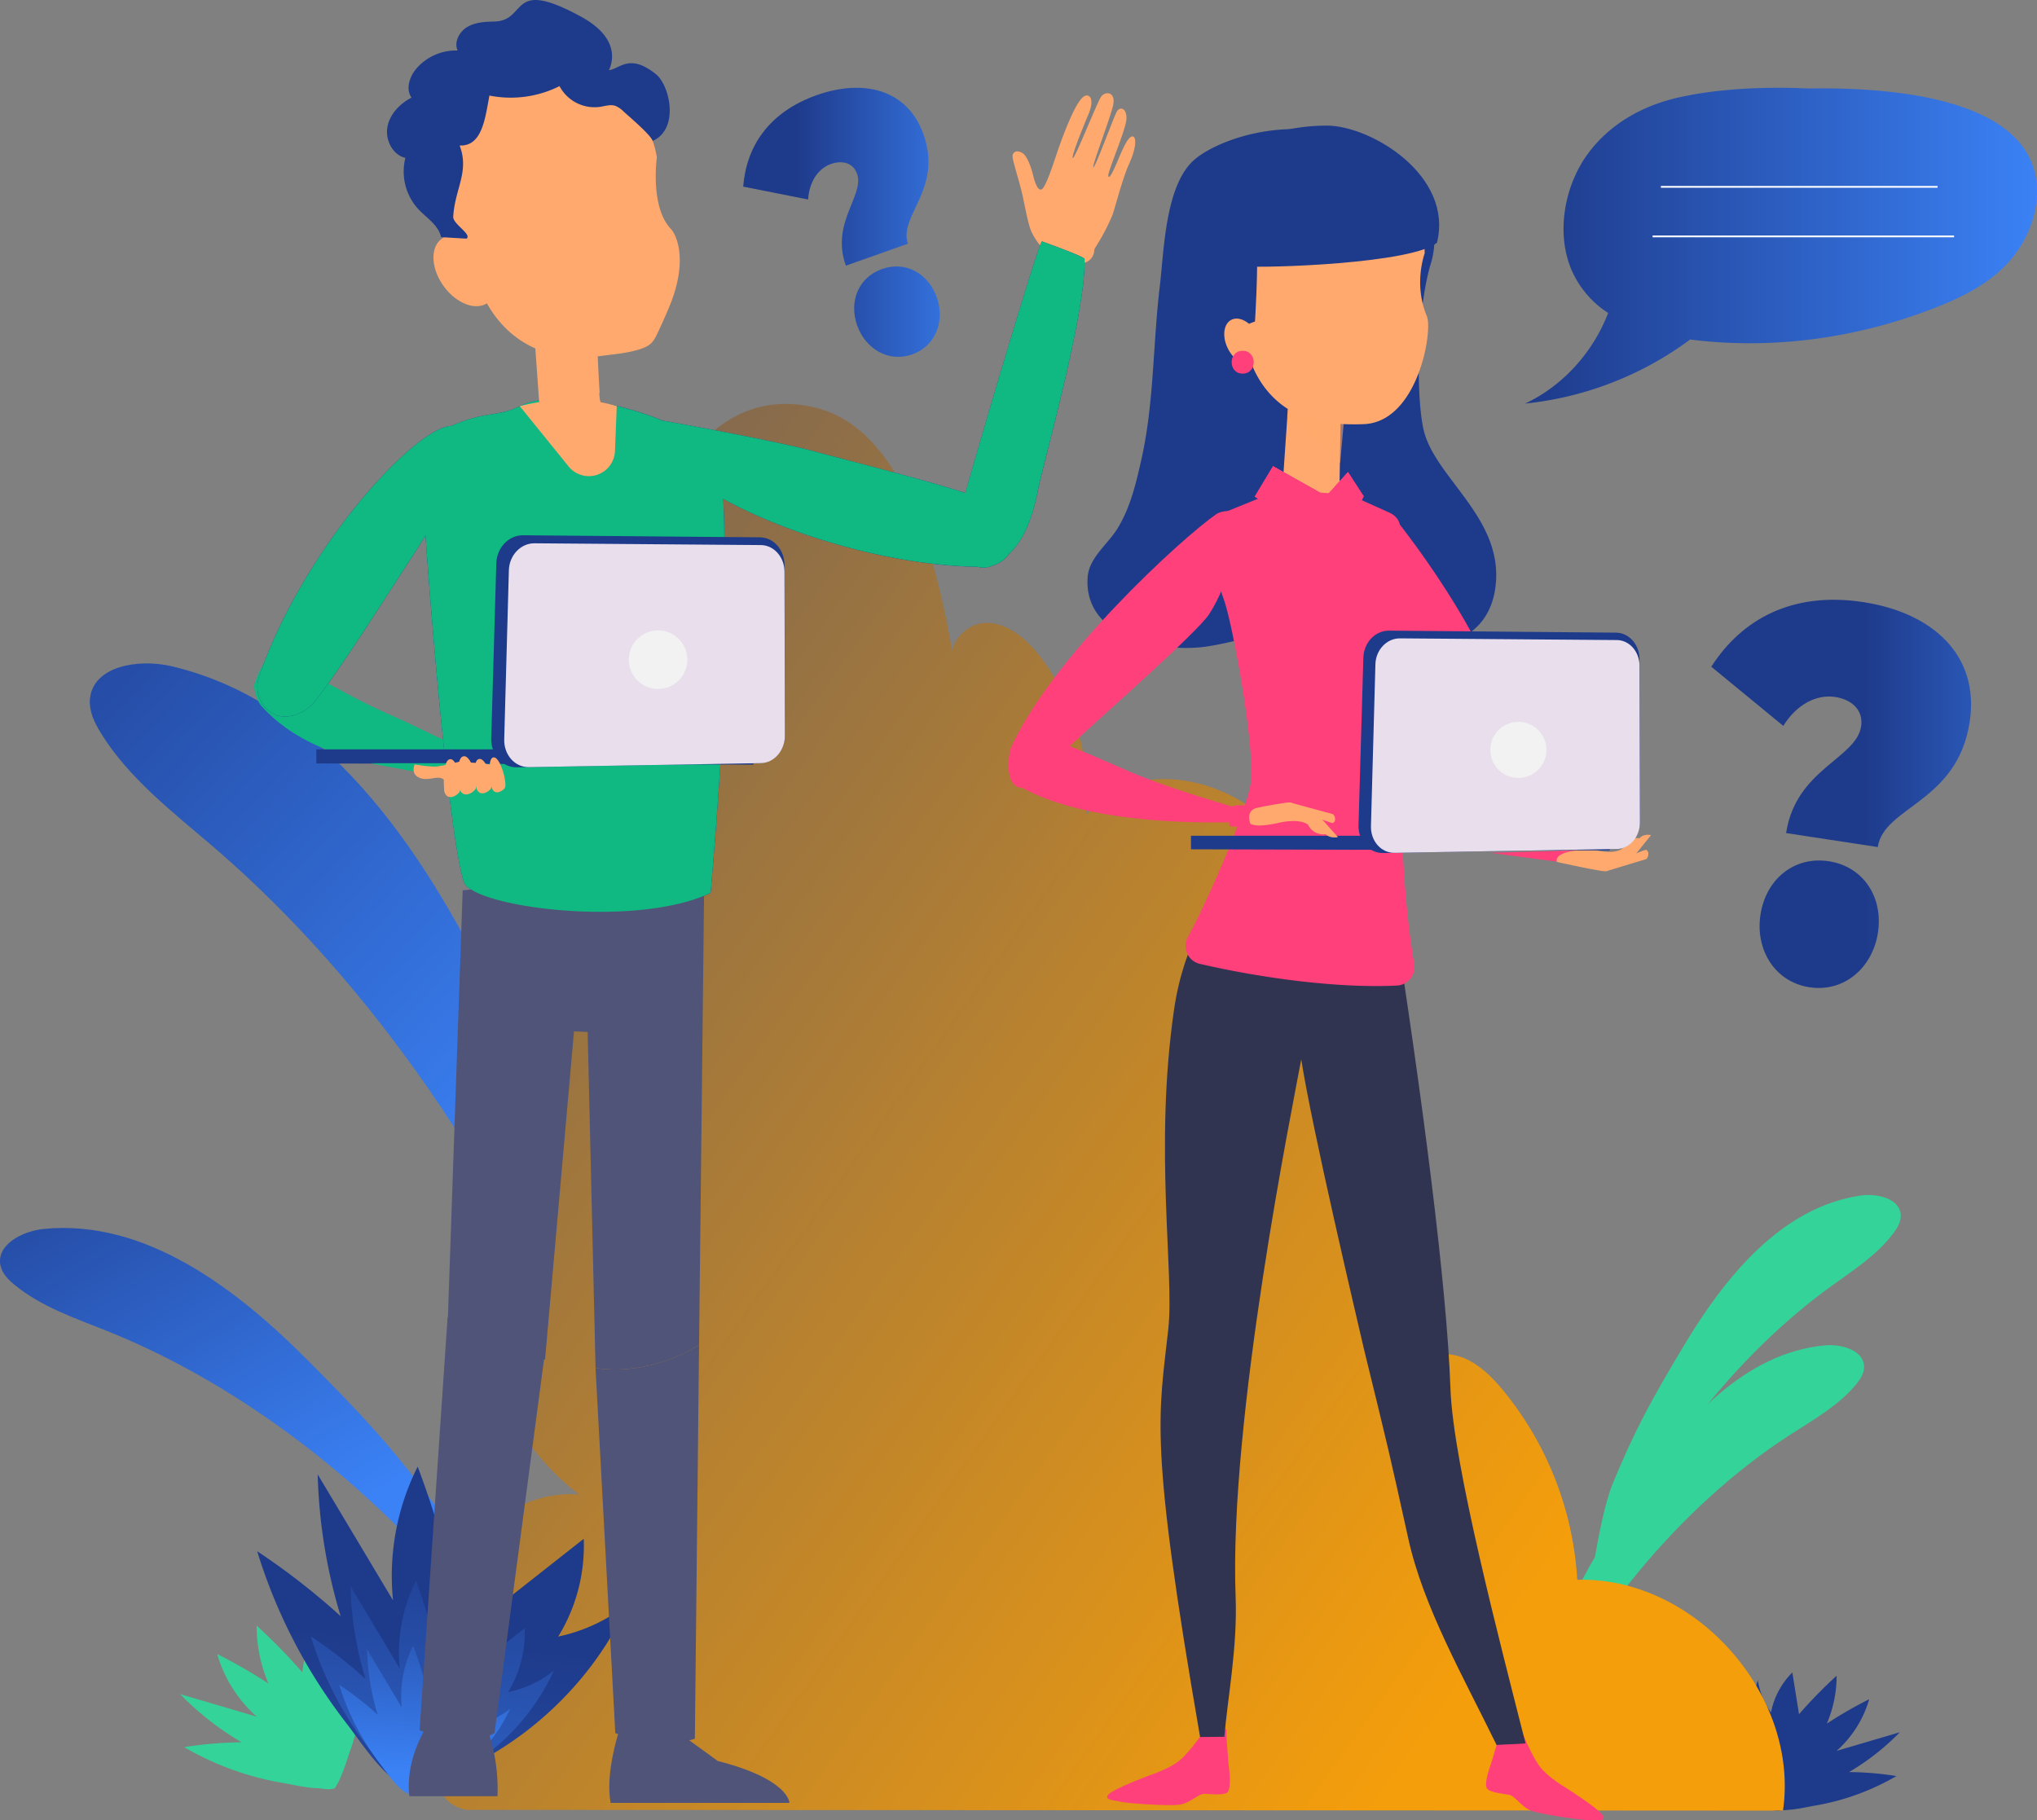
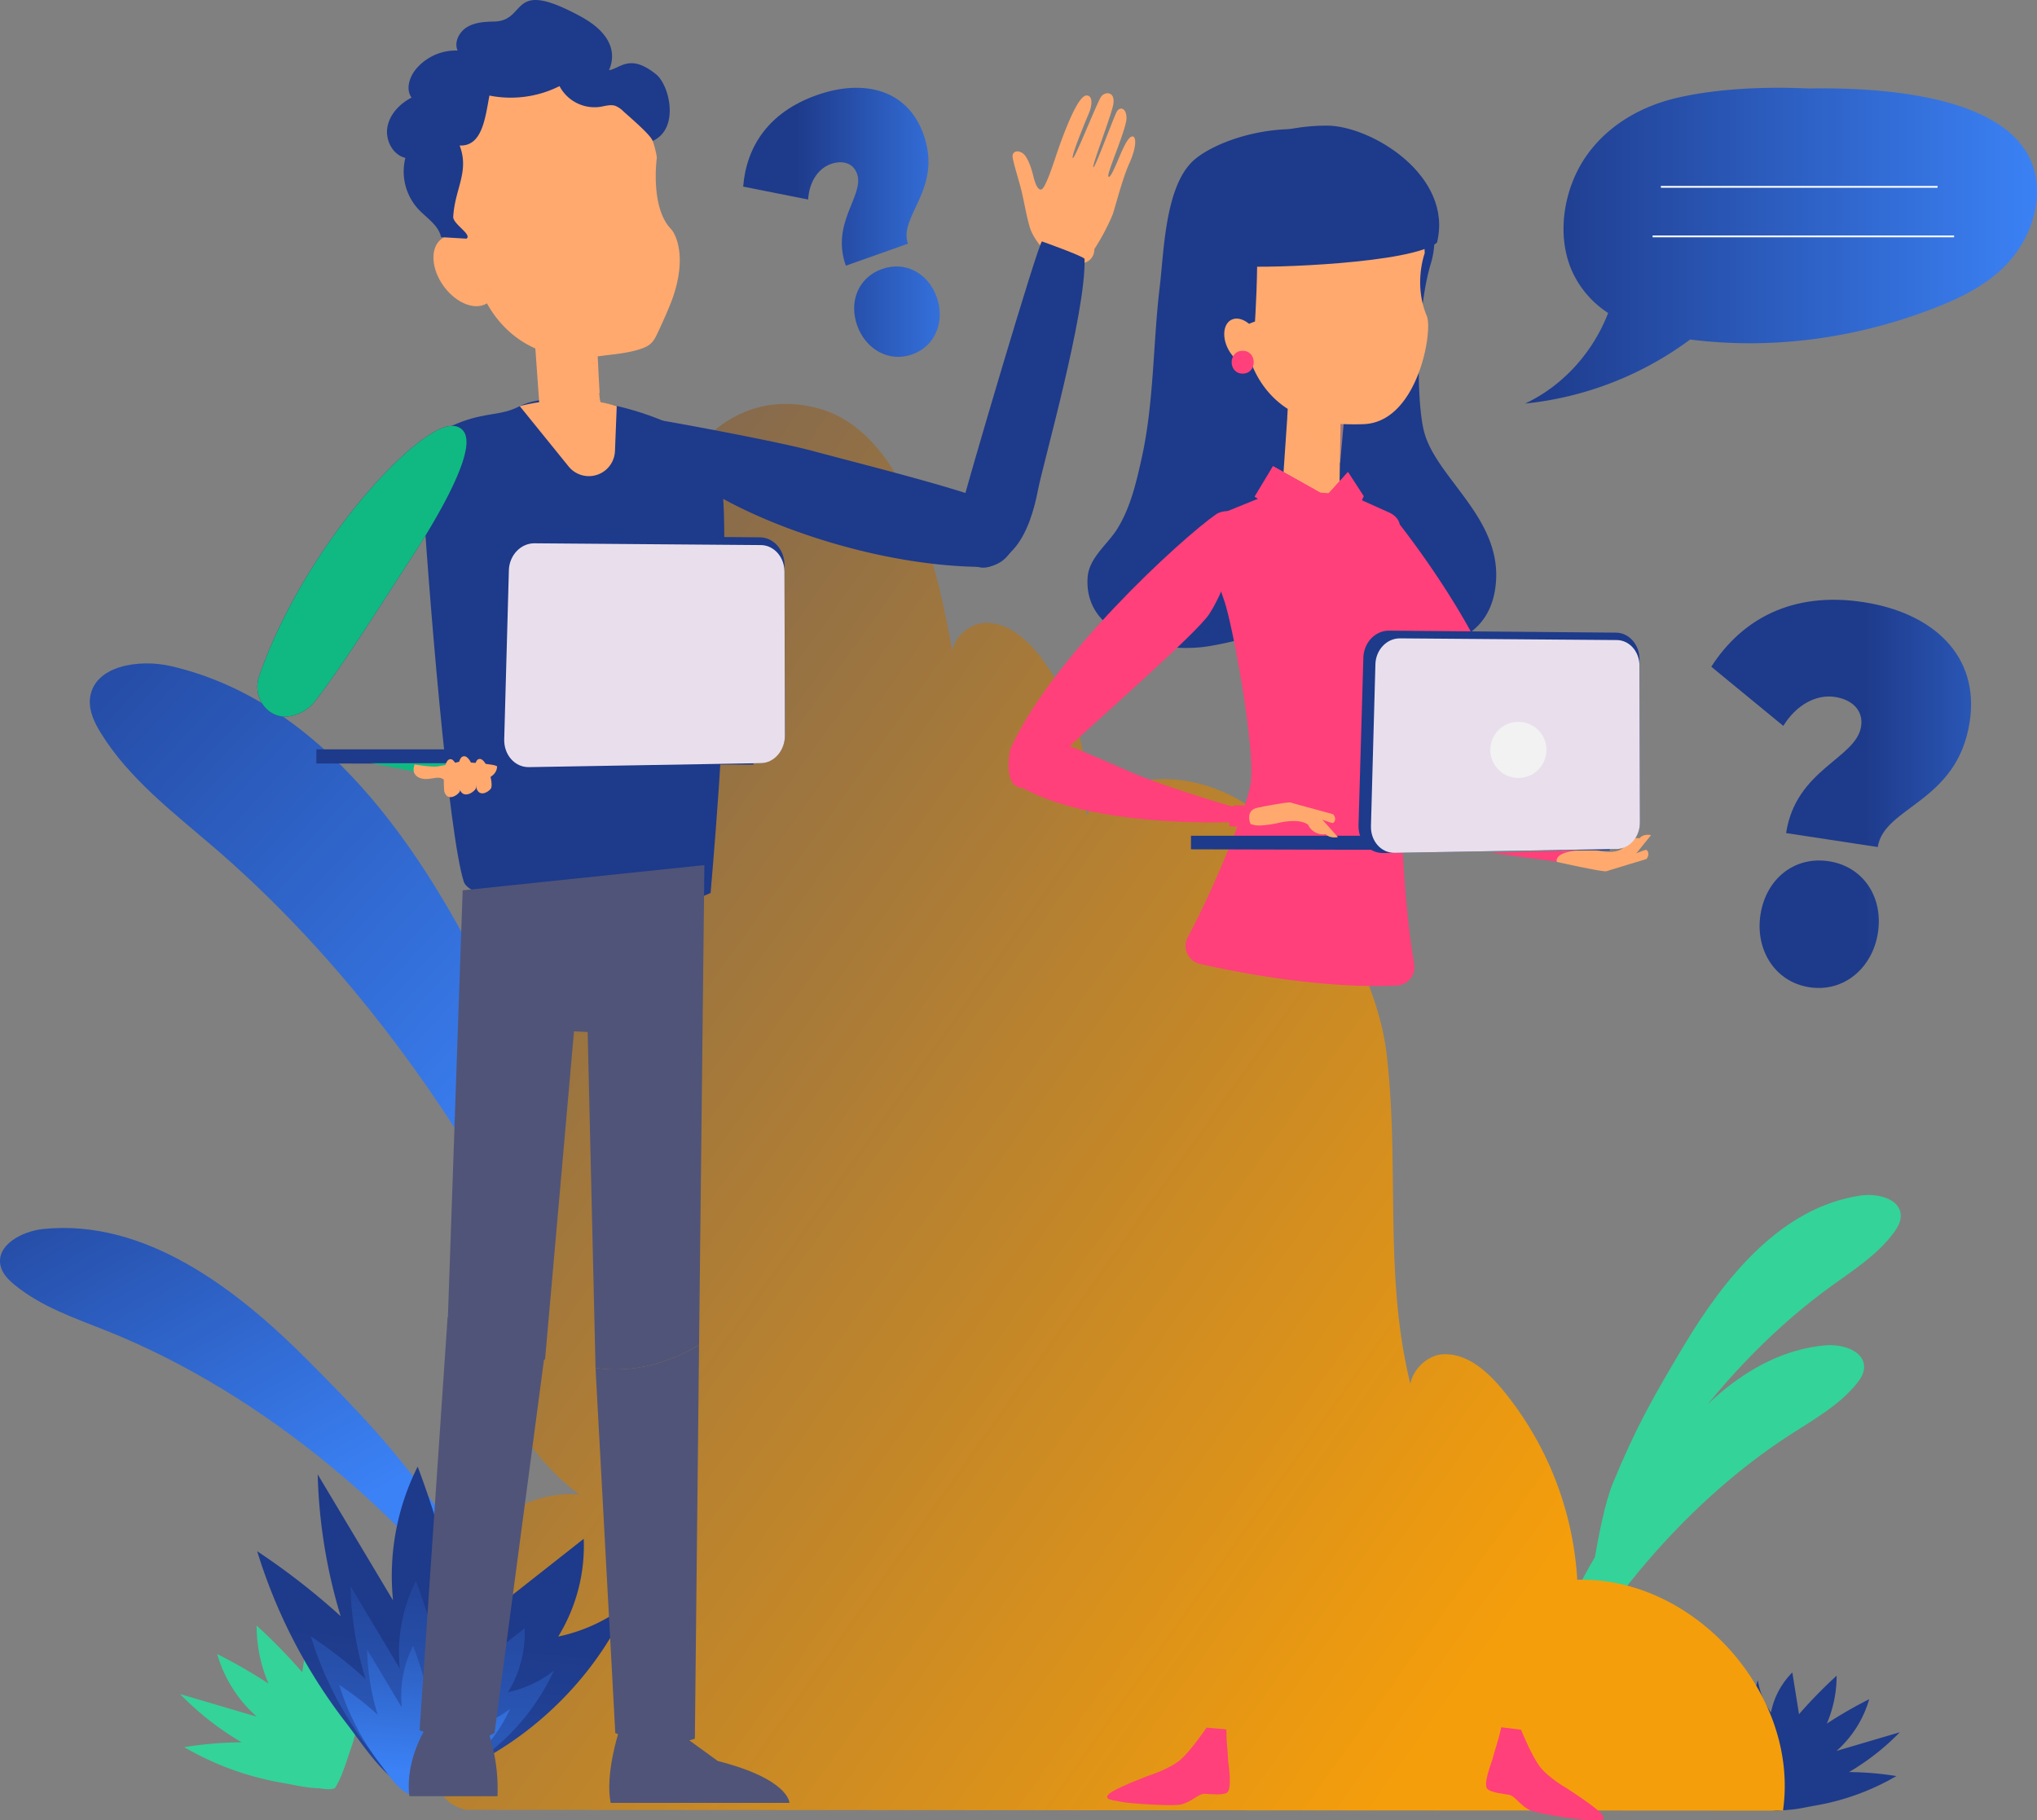
<svg xmlns="http://www.w3.org/2000/svg" xmlns:xlink="http://www.w3.org/1999/xlink" height="776.336" viewBox="0 0 868.611 776.336" width="868.611">
  <rect x="0" y="0" width="868.611" height="776.336" fill="#808080" stroke="none" />
  <linearGradient id="a" gradientUnits="objectBoundingBox" x1="1.153" x2="1.438" y1="2.57" y2="5.178">
    <stop offset="0" stop-color="#1E3A8A" />
    <stop offset="1" stop-color="#3B82F6" />
  </linearGradient>
  <linearGradient id="b" x1="1.638" x2="1.896" xlink:href="#a" y1="2.768" y2="5.437" />
  <linearGradient id="c" x1="2.305" x2="2.474" xlink:href="#a" y1="3.738" y2="5.391" />
  <linearGradient id="d" gradientUnits="objectBoundingBox" x1="-8.637" x2="-8.204" y1="-1.261" y2="-.646">
    <stop offset="0" stop-color="#10B981" />
    <stop offset="1" stop-color="#34D399" />
  </linearGradient>
  <linearGradient id="e" x1="-8.943" x2="-8.481" xlink:href="#d" y1="-1.814" y2="-1.222" />
  <linearGradient id="f" x1="2.395" x2="2.11" xlink:href="#d" y1="-4.202" y2="-1.594" />
  <linearGradient id="g" x1="3.252" x2="2.994" xlink:href="#d" y1="-7.571" y2="-4.903" />
  <linearGradient id="h" x1="4.227" x2="4.058" xlink:href="#d" y1="-10.967" y2="-9.314" />
  <linearGradient id="i" x1="0" x2=".682" xlink:href="#a" y1="-.345" y2=".664" />
  <linearGradient id="j" gradientUnits="objectBoundingBox" x1="-.711" x2=".781" y1="-.24" y2=".881">
    <stop offset="0" stop-color="#1E3A8A" />
    <stop offset="1" stop-color="#F59E0B" />
  </linearGradient>
  <linearGradient id="k" x1=".565" x2="1.581" xlink:href="#a" y1=".261" y2=".261" />
  <linearGradient id="l" x1=".257" x2="1.21" xlink:href="#a" y1=".688" y2=".688" />
  <linearGradient id="m" x1="0" x2="1" xlink:href="#a" y1=".5" y2=".5" />
  <linearGradient id="n" x1=".5" x2=".5" xlink:href="#a" y1="0" y2="1" />
  <linearGradient id="o" x1=".482" x2=".226" xlink:href="#a" y1=".518" y2="2.992" />
  <linearGradient id="p" x1=".563" x2=".332" xlink:href="#a" y1="-.347" y2="2.185" />
  <linearGradient id="q" x1=".601" x2=".45" xlink:href="#a" y1="-.707" y2=".861" />
  <path d="m243.711 429.477c4.817 1.95 12.43-.164 17.557-1.024a103.32 103.32 0 0 0 34.846-12.622 133.927 133.927 0 0 0 -20.2-1.7 102.8 102.8 0 0 0 21.663-16.986q-13.494 3.976-26.985 7.955a46.7 46.7 0 0 0 13.917-22.043 183.786 183.786 0 0 0 -18.058 10.4 52.039 52.039 0 0 0 4.179-20.42 200.436 200.436 0 0 0 -16.045 16.411q-1.426-8.9-2.849-17.8a33.2 33.2 0 0 0 -9.111 17.08 32.237 32.237 0 0 1 -5.59-13.778 65.209 65.209 0 0 0 6.673 54.528" fill="url(#a)" transform="translate(512.545 341.621)" />
  <path d="m245.8 415.342c3.152 1.278 8.139-.108 11.5-.672a67.691 67.691 0 0 0 22.826-8.268 87.7 87.7 0 0 0 -13.231-1.111 67.3 67.3 0 0 0 14.189-11.128q-8.839 2.607-17.675 5.21a30.509 30.509 0 0 0 9.115-14.437 121.072 121.072 0 0 0 -11.828 6.809 34.02 34.02 0 0 0 2.737-13.374 131.878 131.878 0 0 0 -10.508 10.748l-1.863-11.654a21.709 21.709 0 0 0 -5.97 11.183 21.107 21.107 0 0 1 -3.664-9.024 42.717 42.717 0 0 0 4.374 35.717" fill="url(#b)" transform="translate(509.927 356.066)" />
  <path d="m246.924 407.465c2.215.9 5.722-.073 8.084-.47a47.594 47.594 0 0 0 16.049-5.813 61.182 61.182 0 0 0 -9.3-.784 47.3 47.3 0 0 0 9.978-7.826q-6.212 1.834-12.427 3.664a21.506 21.506 0 0 0 6.408-10.153 84.915 84.915 0 0 0 -8.317 4.789 23.97 23.97 0 0 0 1.926-9.4 92.262 92.262 0 0 0 -7.391 7.558q-.658-4.1-1.313-8.2a15.309 15.309 0 0 0 -4.2 7.864 14.831 14.831 0 0 1 -2.574-6.346 30.032 30.032 0 0 0 3.075 25.115" fill="url(#c)" transform="translate(508.706 364.421)" />
  <path d="m202.469 504.605c22.7-52.12 63.882-103.217 111.7-133.953 9.815-6.307 20.214-12.2 27.668-21.172 1.731-2.079 3.343-4.479 3.441-7.182.268-7.248-9.4-10.152-16.624-9.491-34.079 3.124-59.786 31.763-78.893 60.159-14.13 21-22.349 33.891-33.209 56.756-7.352 15.488-14.085 54.882-14.085 54.882" fill="url(#d)" transform="translate(449.602 240.962)" />
  <path d="m209.515 492.873c19.876-53.263 58.264-106.491 104.369-139.745 9.459-6.823 19.532-13.263 26.494-22.621 1.613-2.17 3.1-4.653 3.051-7.359-.122-7.248-9.933-9.633-17.108-8.585-33.867 4.946-58 34.919-75.556 64.3-12.987 21.726-20.507 35.037-30.123 58.452-6.513 15.861-11.128 55.558-11.128 55.558" fill="url(#e)" transform="translate(467.095 195.307)" />
  <path d="m102.556 436.637c-5.834 2.365-15.06-.2-21.27-1.24a125.2 125.2 0 0 1 -42.222-15.297 162.3 162.3 0 0 1 24.474-2.058 124.537 124.537 0 0 1 -26.25-20.584q16.347 4.822 32.7 9.637a56.535 56.535 0 0 1 -16.864-26.706 223.08 223.08 0 0 1 21.876 12.601 62.929 62.929 0 0 1 -5.064-24.742 243.648 243.648 0 0 1 19.444 19.887q1.724-10.783 3.448-21.562a40.227 40.227 0 0 1 11.041 20.691 39.057 39.057 0 0 0 6.774-16.7 79 79 0 0 1 -8.087 66.069" fill="url(#f)" transform="translate(39.488 325.021)" />
  <path d="m86.686 419.514c-3.824 1.546-9.867-.129-13.931-.815a82.006 82.006 0 0 1 -27.655-10.013 106.129 106.129 0 0 1 16.031-1.351 81.558 81.558 0 0 1 -17.191-13.479l21.412 6.311a37.051 37.051 0 0 1 -11.044-17.494 145.5 145.5 0 0 1 14.332 8.254 41.282 41.282 0 0 1 -3.316-16.209 159.942 159.942 0 0 1 12.733 13.026q1.128-7.063 2.257-14.123a26.321 26.321 0 0 1 7.23 13.555 25.557 25.557 0 0 0 4.441-10.936 51.757 51.757 0 0 1 -5.3 43.274" fill="url(#g)" transform="translate(55.999 342.52)" />
  <path d="m77.676 409.967c-2.689 1.09-6.938-.091-9.8-.571a57.668 57.668 0 0 1 -19.448-7.042 74.1 74.1 0 0 1 11.274-.947 57.4 57.4 0 0 1 -12.089-9.48q7.528 2.22 15.06 4.437a26.012 26.012 0 0 1 -7.767-12.3 102.876 102.876 0 0 1 10.076 5.8 28.988 28.988 0 0 1 -2.33-11.4 112.264 112.264 0 0 1 8.954 9.16q.794-4.963 1.588-9.929a18.564 18.564 0 0 1 5.085 9.529 17.986 17.986 0 0 0 3.117-7.69 36.379 36.379 0 0 1 -3.723 30.429" fill="url(#h)" transform="translate(65.131 352.645)" />
  <path d="m258.488 615.825c-29.858-106.685-95.655-216.345-179.727-288.492-17.25-14.8-35.751-28.96-47.732-48.275-2.779-4.479-5.252-9.543-4.719-14.788 1.428-14.06 20.866-17.076 34.63-13.865 64.951 15.161 106.891 77.329 136.164 137.261 21.653 44.323 34.065 71.4 48.9 118.451 10.048 31.868 12.489 109.709 12.489 109.709" fill="url(#i)" transform="translate(12.05 33.692)" />
  <path d="m208.037 514.786c-28.716-65.923-80.8-130.55-141.287-169.432-12.409-7.976-25.567-15.429-35-26.776-2.187-2.63-4.225-5.667-4.35-9.083-.338-9.167 11.89-12.841 21.022-12.005 43.11 3.949 75.622 40.178 99.786 76.092 17.874 26.563 28.274 42.867 42.006 71.788 9.3 19.591 17.818 69.416 17.818 69.416" fill="url(#i)" transform="translate(14.93 153.212)" />
  <path d="m231.764 501.887c-40.69-59.287-104.084-112.867-170.843-139.577-13.694-5.478-28.026-10.3-39.432-19.657-2.647-2.17-5.224-4.761-6-8.094-2.069-8.937 9.24-14.865 18.368-15.774 43.075-4.291 81.864 25.115 112.4 55.8 22.583 22.694 35.883 36.73 54.851 62.523 12.845 17.473 30.652 64.78 30.652 64.78" fill="url(#i)" transform="translate(-15.244 205.333)" />
  <path d="m80.842 817.057c-11.842-2.933-12.361-10.923-11.88-23.109s10.338-23.348 22.366-25.338c-15.056-13.935-20-37.694-11.751-56.477s29.082-31.223 49.523-29.573c-46.527-35.5-53.886-103.154-44.611-160.937 7.53-46.914 32.435-100.333 79.61-105.892-12.987 1.532-17.021-73.954-16.853-83.459.759-43.145 24.174-127.419 82.679-113.216 40.989 9.947 53.688 75.929 59.379 110.37-4.782-8.007 4.239-18.671 13.566-18.595s17.135 7.035 22.858 14.4a96.271 96.271 0 0 1 19.58 67.556c19.392-25.776 63.391-16.522 83.149 8.975s41.143 60.681 44.943 92.712c6.025 50.685-2.177 99.9 12.329 148.838-6.649-7.464 2.187-20.319 12.179-20.57s18.407 7.237 24.8 14.917a140.316 140.316 0 0 1 32.018 81.282c50.031-1.432 94.889 48.9 87.725 98.438l-561.614-.324" fill="url(#j)" transform="translate(117.843 -45.191)" />
  <path d="m258.792 345.975c1.066-7-4.078-11.479-11.1-12.549-8.157-1.243-16.641 3.469-22.074 12.347l-30.718-25.243c12.981-20.2 34.417-32.188 64.777-27.563 29.792 4.538 49.724 22.826 45.423 51.055-5.263 34.549-36.552 36.023-39.2 53.412l-39.095-5.956c4.17-27.326 29.887-31.725 31.987-45.503zm-42.922 80.342c2.306-15.129 14.311-25.083 29.109-22.83s23.3 15.335 20.991 30.464c-2.271 14.906-14.377 25.54-29.182 23.283s-23.188-16.011-20.918-30.917z" fill="url(#k)" transform="translate(534.817 -36.188)" />
  <path d="m154.782 215.4c-1.682-4.744-6.4-5.823-11.162-4.138-5.524 1.957-9.257 7.753-9.682 15.136l-27.7-5.506c1.351-17.01 10.758-31.7 31.324-38.99 20.179-7.15 38.8-2.382 45.573 16.738 8.289 23.4-10.811 34.821-6.638 46.6l-26.48 9.379c-6.561-18.505 8.07-29.887 4.765-39.219zm.066 64.711c-3.629-10.25.547-20.51 10.57-24.063s19.734 1.79 23.366 12.04c3.577 10.1-.439 20.817-10.466 24.369s-19.893-2.248-23.47-12.345z" fill="url(#l)" transform="translate(210.67 -141.311)" />
  <path d="m51.524 295.6c-2.525-2.553-5.9-1.818-8.463.711-2.978 2.939-3.633 7.815-1.668 12.716l-19.566 4.838c-4.28-11.4-2.657-23.742 8.418-34.682 10.87-10.734 24.338-13.3 34.511-3 12.451 12.6 3.573 25.77 9.839 32.112l-14.263 14.089c-9.846-9.968-3.845-21.757-8.808-26.784zm19.657 41.783c-5.451-5.52-5.862-13.416-.463-18.748s13.29-4.827 18.741.693c5.37 5.44 6.029 13.579.627 18.915s-13.531 4.578-18.905-.859z" fill="url(#i)" transform="translate(-4.318 84.402)" />
  <path d="m419.813 217.358c-5.991-37.5-72.578-38.718-97.028-38.308-17.672-.832-38.408-.073-55.85 3.946-14.826 3.417-29.391 11.274-38.9 24.888s-12.949 33.585-6 49.129a41.516 41.516 0 0 0 15.355 17.777c-6.433 16.7-19.187 31.025-35.424 38.635a142.5 142.5 0 0 0 70.384-27.316c35.33 4.448 71.464-.519 105.1-13.8 10.978-4.333 21.956-9.721 30.415-18.9s14.055-22.847 11.948-36.051z" fill="url(#m)" transform="translate(448.353 -141.311)" />
  <path d="m218.591 190.88h117.984" fill="url(#n)" stroke="#fff" stroke-miterlimit="10" stroke-width=".758" transform="translate(489.63 -111.193)" />
  <path d="m217.58 196.947h128.551" fill="url(#n)" stroke="#fff" stroke-miterlimit="10" stroke-width=".758" transform="translate(487.12 -96.13)" />
  <path d="m111.835 484.786c-10.821-4.079-20.082-19.023-27.162-28.169a229.957 229.957 0 0 1 -37.942-73.226 297.457 297.457 0 0 1 35.594 27.7 228.724 228.724 0 0 1 -9.79-60.472q16.065 26.865 32.126 53.731a103.811 103.811 0 0 1 10.507-57.05 409.541 409.541 0 0 1 13.841 44.256 115.7 115.7 0 0 1 23.979-39.7 446.009 446.009 0 0 1 1.473 51.055q15.757-12.411 31.513-24.811a73.862 73.862 0 0 1 -10.874 41.683 71.7 71.7 0 0 0 29.938-14.095c-17.369 38.353-52.535 68.2-93.2 79.1" fill="url(#o)" transform="translate(62.933 278.174)" />
  <path d="m95.938 451.347c-7.088-2.671-13.155-12.461-17.79-18.448a150.622 150.622 0 0 1 -24.853-47.965 195.059 195.059 0 0 1 23.314 18.146 149.785 149.785 0 0 1 -6.409-39.608l21.043 35.19a68.022 68.022 0 0 1 6.875-37.362 267.293 267.293 0 0 1 9.066 28.987 75.778 75.778 0 0 1 15.711-26 293.56 293.56 0 0 1 .965 33.438l20.64-16.254a48.362 48.362 0 0 1 -7.119 27.3 46.9 46.9 0 0 0 19.608-9.233 95.038 95.038 0 0 1 -61.047 51.81" fill="url(#p)" transform="translate(79.228 312.916)" />
  <path d="m86.755 432.563c-4.984-1.881-9.25-8.763-12.51-12.973a105.959 105.959 0 0 1 -17.477-33.728 137.214 137.214 0 0 1 16.4 12.758 105.208 105.208 0 0 1 -4.51-27.852q7.4 12.376 14.8 24.749a47.816 47.816 0 0 1 4.841-26.278 188.969 188.969 0 0 1 6.374 20.385 53.272 53.272 0 0 1 11.044-18.285 205.324 205.324 0 0 1 .679 23.513q7.256-5.71 14.513-11.427a33.991 33.991 0 0 1 -5.008 19.2 32.988 32.988 0 0 0 13.788-6.492 66.823 66.823 0 0 1 -42.926 36.434" fill="url(#q)" transform="translate(87.853 332.637)" />
  <path d="m221.569 271.6s-1.863 3.786-1.052 4.329 7.471-2.818 8.6-2.7c1.275 1.01.912 2.894-.017 3.918l-17.222 5.217z" fill="#ffa96e" transform="translate(472.957 89.211)" />
  <path d="m206.852 281.659a1.753 1.753 0 0 0 .592.254c2.5.55 18.94 4.155 20.427 3.859 1.606-.313 12.2-6.736 12.2-6.736l7-8.665s-3.072-.8-4.918 1.316c-1.727-.15-4.949-.2-7.077 4.221-3.653 3-11.35.9-11.35.9s-7.328-1.954-10.473-1l-6.374 1.933a2.019 2.019 0 0 0 -1.111.846 1.952 1.952 0 0 0 .495 2.685z" fill="#ffa96e" transform="translate(456.963 85.797)" />
  <path d="m289.573 210.42a34.779 34.779 0 0 1 5.217 30.785c-6.091 20.068-6.318 57.205-3.006 71.1 4.7 19.7 32.3 36.458 30.851 63.7s-26.5 30.36-39.272 27.727-15.725-17.487-35.626-12.127c-15.885 4.277-31.276 10.062-47.589 12.74-19.037 3.128-53.378-2.94-51.7-29.249.54-8.491 8.554-14.123 12.751-20.949 5.552-9.038 7.993-19.615 10.267-29.823 5.35-24 4.827-49.108 7.767-73.477 1.787-14.826 2.226-42.818 14.52-53.778 13.431-11.969 65.419-27.819 95.82 13.351z" fill="#1E3A8A" transform="translate(315.326 -128.758)" />
  <path d="m174.413 255.123c9.546 14.927 24.289 11.95 21.959-3.3l.495-30.666-22.506-3.072-1.988 29.115a13.064 13.064 0 0 0 2.04 7.923z" fill="#ffa96e" transform="translate(374.802 -43.652)" />
  <path d="m195.438 241.766-22.6-19.734.383-4.239 24.174 2.17-1.957 21.8z" fill="#ffa96e" fill-rule="evenodd" opacity=".57" transform="translate(376.033 -44.37)" />
  <path d="m202.44 394.183c-.1-1.964-.247-4.27-.428-6.067-.39-3.841-.373-7.815-.373-7.815l-8.449-.749s-6.844 10.107-11.347 13.879-12.949 6.45-12.949 6.45-14.732 5.475-17.351 8 2.257 2.595 5.21 3.3 19.713 1.835 24.554 1.289 8.414-4.848 11.065-4.7 7.579.644 9.442-.408c2.494-1.407.627-13.172.627-13.172z" fill="#ff407a" transform="translate(321.303 357.246)" />
  <path d="m246.84 416.979c-2.03-3.013-15.286-11.458-15.286-11.458s-7.694-4.392-11.309-9.024-8.181-15.948-8.181-15.948l-8.418-1.041s-.815 3.887-2 7.561c-.557 1.72-1.181 3.946-1.693 5.841s-4.291 11.114-2.145 13.015c1.6 1.417 6.523 1.964 9.146 2.379s5.214 5.364 9.832 6.917 21.238 3.963 24.275 3.894 7.813.876 5.779-2.136z" fill="#ff407a" transform="translate(436.523 357.134)" />
  <path d="m194.83 233.5c12.221 15.505 56.192 74.529 51.337 114.738a5.975 5.975 0 0 1 -10.288 3.249c-22.363-23.506-64.777-105.8-50.128-119.036a6.325 6.325 0 0 1 9.079 1.049z" fill="#ff407a" transform="translate(400.62 -11.646)" />
-   <path d="m189.353 579.515c.839 21.6-3.577 44.141-4.806 59.626-3.448.028-6.9.066-10.351.091-21.91-126.611-17.654-136.453-13.534-174.252 2.56-23.513-6.151-76.674 2.414-135.861 4.235-29.263 17.588-47.885 23.283-52.545l69.785 7.854c12.916 82.332 23.309 162.723 24.814 206.272 1.111 32.108 21.416 109.423 32.018 151.255-3.476.324-8.871.387-12.35.679-14.367-29.465-31.23-58.943-37.621-87.906-8.2-37.113-8.2-37.113-18.926-80.9-3.148-13.607-22.262-94.555-26.752-123.619-3.462 19.031-30.935 153.374-27.974 229.306z" fill="#313450" transform="translate(337.542 101.568)" />
  <g fill="#ff407a">
    <path d="m188.266 352.317c-1.034 10.337-16.756 47.586-26.9 66.32a7.861 7.861 0 0 0 5.1 11.427c25.428 5.89 58.522 10.543 84.124 9.247a7.866 7.866 0 0 0 7.3-9.243c-6.1-35.688-5.973-81.878-5.8-97.428a7.976 7.976 0 0 1 2.891-5.983c7.352-6.241 14.067-18.452 14.715-21.559 4.371-11.807-16.564-29.4-17.916-61.8-.108-2.553-2.149-4.625-4.479-5.673l-15.701-7.067a7.855 7.855 0 0 0 -2.678-.672l-26.48-1.856a7.877 7.877 0 0 0 -3.514.561l-21.89 8.9c-2.95 1.2-8.314 3.009-8.327 6.192-.031 8.212 5.663 24.143 8.226 31.652 3.57 10.433 12.932 60.982 11.329 76.982z" transform="translate(345.148 -19.004)" />
    <path d="m203.756 237.214-.637-9.6-9.31 10.208-22.709-12.722 2 13.984 19.637 8.867z" transform="translate(371.715 -26.235)" />
    <path d="m203.756 237.214-.637-9.6-9.31 10.208-22.709-12.722 2 13.984 19.637 8.867z" transform="translate(371.715 -26.235)" />
    <path d="m203.756 237.214-.637-9.6-9.31 10.208-22.709-12.722 2 13.984 19.637 8.867z" transform="translate(371.715 -26.235)" />
    <path d="m176.65 225.1-7.787 12.946 16.187 9.987 9.79-12.742z" transform="translate(366.164 -26.235)" />
    <path d="m178.543 232.5 7.5 14.905 5.233-11.349-6.638-10.236z" transform="translate(390.198 -24.441)" />
    <path d="m176.65 225.1-7.787 12.946 16.187 9.987 9.79-12.742z" transform="translate(366.164 -26.235)" />
    <path d="m178.543 232.5 7.5 14.905 5.233-11.349-6.638-10.236z" transform="translate(390.198 -24.441)" />
    <path d="m162.388 333c17.891-16.519 56.568-50.463 61.844-58.424 5.141-7.749 13.876-27.936 11.591-41.268-.679-3.97-6.586-2.776-8.449-1.484-14.893 10.33-70.729 61.413-88.028 100.591-3.989 23.625 12.224 19.331 23.042.585z" transform="translate(291.343 -12.602)" />
  </g>
  <path d="m251.507 255.755c-5.774-13.687-.9-26.713-.9-26.713-.07-10.985-5.781-23.533-14.356-31.708a35.376 35.376 0 0 0 -24.885-10.4c-18.873-.146-46.353 11.709-46.238 29.677l9.438 52.514c4.636 19.685 18.933 31.279 36.831 32.251 2.347.679 11.507.69 14.245.449 22.118-1.957 28.571-39.655 25.865-46.07z" fill="#ffa96e" transform="translate(356.903 -121)" />
  <path d="m183.412 255.893s-21.935 6.767-18.543 27.1c0 0-7.606-76.27 8.293-92.939s10.25 65.839 10.25 65.839z" fill="#1E3A8A" transform="translate(351.733 -118.764)" />
  <path d="m176.937 243.371c-14.172-1.149 4.155-23.015-9.059-28.775-2.093-.916-2.065-4.848-4.409-6.123 7.666-19.18 31.582-25.083 49.446-25.094 18.992-.014 54.165 21.329 47.067 49.923-10.338 8.798-71.625 10.992-83.045 10.069z" fill="#1E3A8A" transform="translate(352.772 -129.816)" />
  <path d="m179.524 214.365c2.431 5.259 1.477 10.643-2.128 12.019s-8.491-1.766-10.919-7.025-1.477-10.643 2.128-12.023 8.495 1.764 10.919 7.029z" fill="#ffa96e" transform="translate(356.903 -71.14)" />
  <path d="m172.954 210.477a4.163 4.163 0 0 0 -2.689-2.661c-1.487-.449-3.741.1-4.117 4.357s2.313 8.206 4.625 7.9c.731-.1 1.219-1.094 1.543-2.414a3.2 3.2 0 0 1 -1.609-3.887 3.515 3.515 0 0 1 2.246-2.532c.005-.474.001-.763.001-.763z" fill="#ffa96e" fill-rule="evenodd" opacity=".68" transform="translate(359.338 -69.464)" />
  <path d="m170.747 220.7c6.269 0 6.28-9.742 0-9.742s-6.279 9.742 0 9.742z" fill="#ff407a" transform="translate(359.157 -61.352)" />
  <path d="m161.061 276.113v-5.772h178.564v6.253z" fill="#1E3A8A" transform="translate(346.793 86.095)" />
  <path d="m291.4 338.352-99.3 1.714c-6 .1-10.717-5.231-10.522-11.887l2.069-71.5c.185-6.384 5.085-11.5 10.926-11.455l96.815.85c5.517.045 9.992 5.081 10.009 11.264l.2 69.165c.022 6.441-4.537 11.752-10.197 11.849z" fill="#1E3A8A" transform="translate(397.717 23.736)" />
  <path d="m288 336-94.8 1.633c-5.747.1-10.274-5.019-10.1-11.406l1.9-69.043c.171-6.137 4.862-11.061 10.466-11.016l92.5.724c5.308.042 9.609 4.886 9.626 10.835l.2 66.884c.021 6.189-4.36 11.296-9.792 11.389z" fill="#e9dfec" transform="translate(401.499 26.08)" />
  <path d="m221.608 268.341a11.946 11.946 0 1 1 -11.946-11.941 11.945 11.945 0 0 1 11.946 11.941z" fill="#f2f2f2" transform="translate(437.801 51.469)" />
  <path d="m145.614 261.988a10.531 10.531 0 0 1 11.629-2.825c5.409 2.065 14.844 5.869 29.816 12.486 19.615 8.676 52.709 17.724 52.709 17.724l-1.076 4.381s-62.314 4.078-95.9-14.579a6.952 6.952 0 0 1 -2.654-9.337 40.945 40.945 0 0 1 5.476-7.85z" fill="#ff407a" transform="translate(292.775 56.611)" />
  <path d="m183.511 276.585s-1.982-3.629-1.118-4.151 7.955 2.7 9.156 2.591c1.355-.968.968-2.776-.021-3.758l-18.337-5z" fill="#ffa96e" transform="translate(376.909 75.974)" />
  <path d="m167.842 270.219a1.994 1.994 0 0 1 .634-.24c2.664-.529 20.162-3.984 21.74-3.7 1.714.3 12.987 6.461 12.987 6.461l7.446 8.306s-3.267.773-5.231-1.261a7.1 7.1 0 0 1 -7.533-4.05c-3.89-2.87-12.085-.86-12.085-.86s-7.8 1.874-11.149.961l-6.784-1.853a2.144 2.144 0 0 1 -1.184-.811 1.757 1.757 0 0 1 .529-2.574z" fill="#ffa96e" transform="translate(359.885 75.963)" />
  <path d="m166.082 275.574 9.456.314s-3.95-7.147 2.877-8.38-10.118-.839-10.118-.839-3.849.379-2.215 8.905z" fill="#ff407a" transform="translate(358.256 76.828)" />
  <path d="m226.014 276.9-28.3-3.741 37.036-1.027s-9.443.617-8.736 4.768z" fill="#ff407a" transform="translate(437.801 90.551)" />
-   <path d="m133.539 286.769c.878-4.005 1.268-.421 1.268-.421-4.576-1.811-20.43-9.909-28.657-13.458-27.963-12.068-44.475-26.02-54.35-23.781-2 .456-4.573 7.847-5.256 9.609-.78 2.02 1.257 7.829 2.863 9.567 6.5 7.028 24.714 25.926 79.833 28.677z" fill="#10B981" transform="translate(62.045 32.788)" />
  <path d="m152.914 246.536s-4.8-4.82-6.335-9.923-2.455-11.242-3.681-16.063-3.577-12.221-3.678-14.112 1.738-3.044 4.19-1.532 4.19 7.805 4.7 9.978 1.839 6.422 3.577 5.478 5.109-11.434 6.335-15.07 4.531-13.026 7.666-19.023c2.166-4.141 4.193-6.725 6.032-5.684s1.125 4.817 0 7.464-7.46 17.856-6.847 18.992 10.323-23.526 12.058-26.079 6.746-2.455 5.008 4.253-8.892 25.132-8.279 25.794 8.62-21.189 9.95-23.648 4.291-1.7 4.19 2.835-8.16 22.823-7.753 24.522 2.417-2.73 4.242-7.053c2.044-4.838 4.312-10.1 6.2-9.811 1.637.254 1.463 4.994-1.5 11.514s-5.928 18.459-7.154 21.956a95.194 95.194 0 0 1 -7.666 14.454c-.077.495-.143.961-.2 1.4a5.68 5.68 0 0 1 -5.782 4.744h-9.449a5.62 5.62 0 0 1 -5.824-5.386z" fill="#ffa96e" transform="translate(292.555 -139.651)" />
  <path d="m66.807 245.669c-.536-9.226 6.837-14.8 15.394-18.288 12.479-5.085 18.288-3.04 26.731-7.415 16.136-8.359 62.151.648 83.34 19.539 5.67 14.792 3.152 45.008 4.2 75.163 1.083 31.171-6.168 112.885-6.168 112.885-32.286 15.328-101.736 6.036-105.223-4.723-6.496-20.037-15.251-124.838-18.274-177.161z" fill="#1E3A8A" transform="translate(112.708 -46.751)" />
  <path d="m103.128 407.666h-37.528s-2.407-12.022 6.133-27.656l27.573.46a76.833 76.833 0 0 1 3.822 27.196z" fill="#505478" transform="translate(109.007 358.383)" />
  <path d="m93.692 382.882s-5.635 17.426-3.27 29.615h76.235s.045-10.067-30.541-17.867l-21.263-15.417z" fill="#505478" transform="translate(169.968 356.401)" />
  <path d="m132.305 332.677-1.79 167.962s-14.189 5.813-33.93-2.389l-8.428-155.692c15.105 2.413 31.634-2.086 44.148-9.881z" fill="#505478" transform="translate(165.786 240.863)" />
  <path d="m70.048 470.312 6.419-185.612 103.067-10.769-2.267 204.595c-12.514 7.795-29.043 12.294-44.148 9.881l-3.354-143.29-5.83-.293-12.335 139.889c-14.261 5.294-32.427-1.933-41.552-14.401z" fill="#505478" transform="translate(120.825 95.013)" />
  <path d="m78.567 330.318c9.125 12.726 27.291 20.1 41.557 14.7l-21.542 162.682s-9.71 7.241-31.965-1.123z" fill="#505478" transform="translate(112.306 231.361)" />
  <path d="m249.621 264.4a13.309 13.309 0 0 1 -12.671 17.675c-59.577-.3-126.444-31.154-132.9-47.035a9.673 9.673 0 0 1 -.463-1.449c-.63-2.765-16.885-16.2-3.385-13.889 11.114 1.9 49.4 9.024 63.589 12.827 21.618 5.8 59.4 15.2 76.138 21.694 3.953 1.536 8.293 6.172 9.689 10.177z" fill="#1E3A8A" transform="translate(182.43 -40.289)" />
  <path d="m186.8 205.038c.644 23.161-17.724 87.3-19.887 98.675-1.529 8.042-4.521 18.619-10.441 25.163-18.173 20.078-25.738-3.845-23.746-12.037 3.465-14.252 34.637-119.645 35.925-119.276-.002.001 18.12 6.468 18.149 7.475z" fill="#1E3A8A" transform="translate(275.668 -94.601)" />
  <path d="m58.771 344.145c-8.408.021-14.154-8.8-11.253-17.212 18.8-54.461 66.146-105.9 81.808-106.766a7.931 7.931 0 0 1 1.39.038 5.558 5.558 0 0 1 4.963 4.569c2.5 10.563-15.1 39.109-22.792 50.894-11.713 17.954-31.551 49.567-42.351 62.83a17.368 17.368 0 0 1 -11.765 5.646z" fill="#1E3A8A" transform="translate(62.999 -38.513)" />
-   <path d="m349.758 205.038c-.028-1.01-18.149-7.474-18.149-7.474-1.094-.313-23.739 75.64-32.662 107.274-18.947-6.025-47.648-13.228-65.432-18-14.185-3.8-52.476-10.926-63.589-12.827-.056-.007-.091-.007-.143-.014-22.175-9.188-49.24-12.2-60.852-6.185-8.442 4.374-14.252 2.33-26.731 7.415-8.557 3.486-15.93 9.062-15.394 18.288 3.023 52.322 11.779 157.124 18.274 177.16 3.486 10.758 72.937 20.051 105.223 4.723 0 0 7.251-81.714 6.168-112.885-.69-19.838.153-39.676-.8-55.161 25.362 13.973 68.375 28.221 108.531 28.981a9.03 9.03 0 0 0 6.307-.505 13.3 13.3 0 0 0 7.147-5.109c.578-.571 1.167-1.181 1.769-1.846 5.921-6.544 8.913-17.122 10.441-25.163 2.167-11.375 20.534-75.51 19.892-98.672z" fill="#10B981" transform="translate(112.708 -94.601)" />
  <path d="m58.771 344.145c-8.408.021-14.154-8.8-11.253-17.212 18.8-54.461 66.146-105.9 81.808-106.766a7.931 7.931 0 0 1 1.39.038 5.558 5.558 0 0 1 4.963 4.569c2.5 10.563-15.1 39.109-22.792 50.894-11.713 17.954-31.551 49.567-42.351 62.83a17.368 17.368 0 0 1 -11.765 5.646z" fill="#10B981" transform="translate(62.999 -38.513)" />
  <path d="m84.444 245.906c12.831 17.435 28.671 10.762 24.307-6.955l-3.27-30.966-24.881.091 2.414 33.874a7.587 7.587 0 0 0 1.43 3.956z" fill="#ffa96e" transform="translate(147.021 -68.724)" />
  <path d="m108.719 238.172-27.9-24.884-.231-4.653 26.552-1.32 1.19 23.943z" fill="#ffa96e" fill-rule="evenodd" transform="translate(146.982 -70.388)" />
  <path d="m73.784 190.632c9.884-8.61 32.206-12.824 44.277-14.419a41.19 41.19 0 0 1 29.29 7.07c11.11 7.478 19.622 20.371 21.391 32.415 0 0-2.967 21.026 5.928 30.391 2.281 2.4 6.868 11.967.909 29.263-1.484 4.308-4.751 11.469-6.68 15.54-1.613 3.4-2.842 4.974-6.614 6.3-5.189 1.825-10.828 2.313-16.247 3-.609.077-.609.077-1.8.23-2.87.373-1.5.7-4.381.289-20.4 1.822-38.353-8.5-46.586-29.162l-24.683-48.2c-3.752-11.193-3.703-24.96 5.196-32.717z" fill="#ffa96e" transform="translate(111.352 -148.531)" />
  <path d="m91.454 206.535c5.015 7.8 4.695 16.543-.711 19.528s-13.855-.916-18.87-8.717-4.695-16.547.711-19.532 13.854.919 18.87 8.721z" fill="#ffa96e" transform="translate(116.516 -96.467)" />
  <path d="m80.373 201.484a6.663 6.663 0 0 0 -4.852-3.622c-2.459-.383-5.91.989-5.559 7.819s5.485 12.5 9.08 11.5c1.139-.317 1.689-2.006 1.909-4.169-2.232-.536-3.73-3.023-3.41-5.806a5.622 5.622 0 0 1 3-4.507c-.098-.755-.168-1.215-.168-1.215z" fill="#ffa96e" fill-rule="evenodd" transform="translate(120.551 -94.004)" />
  <path d="m96.521 269.782c2.522-1.752-5.83-6.259-5.656-9.323.672-11.943 7-19.232 2.734-30.405 9.672.439 10.891-11.793 12.705-21.3a46.407 46.407 0 0 0 29.883-4.026 16.9 16.9 0 0 0 17.257 8.853c2.208-.352 4.5-1.146 6.617-.418a10.842 10.842 0 0 1 3.455 2.41c4.479 3.981 11.438 10 12.413 12.528 11.542-5.207 7.216-23.753 1.438-28.406-11.218-9.024-15.164-2.528-20.092-1.745 2.069-4.542 3.782-14.283-11.964-22.872-31.077-16.944-22.4 1.835-37.057 2.114-3.943.073-8.07.317-11.448 2.344s-5.674 6.419-4.068 10.02a22.2 22.2 0 0 0 -17.675 7.808c-2.859 3.424-4.556 8.63-1.968 12.263-4.973 2.574-9.289 7.028-10.288 12.538s2.2 11.873 7.652 13.176a23.774 23.774 0 0 0 5.51 21.844c3.559 3.81 8.641 6.84 9.7 11.946" fill="#1E3A8A" transform="translate(102.397 -168)" />
  <path d="m78.882 219.7s21.708-6.2 41.351 0l-.759 19.159a11.129 11.129 0 0 1 -19.768 6.562z" fill="#ffa96e" transform="translate(142.758 -46.483)" />
  <path d="m53.98 265.78v-6.024h186.369v6.526z" fill="#1E3A8A" transform="translate(80.929 59.815)" />
  <path d="m190.022 330.738-103.648 1.787c-6.259.108-11.183-5.458-10.981-12.406l2.162-74.619c.192-6.663 5.3-12.005 11.4-11.953l101.045.881c5.761.049 10.431 5.3 10.448 11.758l.212 72.188c.02 6.719-4.734 12.263-10.638 12.364z" fill="#1E3A8A" transform="translate(134.079 -5.268)" />
  <path d="m186.464 328.288-98.943 1.7c-6 .1-10.724-5.235-10.539-11.9l1.985-72.06c.178-6.4 5.074-11.545 10.922-11.5l96.547.759c5.538.045 10.031 5.1 10.048 11.309l.2 69.806c.023 6.456-4.546 11.785-10.22 11.886z" fill="#e9dfec" transform="translate(138.027 -2.825)" />
-   <path d="m117.176 257.668a12.47 12.47 0 1 1 -12.468-12.468 12.47 12.47 0 0 1 12.468 12.468z" fill="#f2f2f2" transform="translate(175.913 23.675)" />
  <path d="m89.93 267.109-29.249-5.653h41.261s-12.493 1.282-12.012 5.653z" fill="#10B981" transform="translate(97.568 64.035)" />
  <path d="m85.322 261.279s-6.213 1.606-9.2 1.982-9.783-.832-9.783-.832-1.909 4.019 2.055 5.694 7.868-1.407 10.372.777c1.794 1.56 22.328 3.2 22.732-5.559.057-1.212-16.176-2.062-16.176-2.062z" fill="#ffa96e" transform="translate(110.479 63.595)" />
  <path d="m69.758 274.634s-1.139-12.879 2.372-13.642 5.534 12.19 4.089 14.067-5.329 3.764-6.461-.425z" fill="#ffa96e" transform="translate(119.666 62.803)" />
  <path d="m71.871 274.237s-2-12.8 1.71-13.6 6.649 12.068 5.127 14.057-5.638 3.98-6.837-.457z" fill="#ffa96e" transform="translate(124.013 61.911)" />
  <path d="m74.075 273.213s-2.208-11.525 1.139-12.249 6.412 10.859 5.033 12.653-5.085 3.594-6.172-.404z" fill="#ffa96e" transform="translate(129.05 62.733)" />
-   <path d="m76.056 273.462s-2.347-12.047.686-12.695 6.144 11.441 4.9 13.068-4.608 3.249-5.586-.373z" fill="#ffa96e" transform="translate(133.589 62.261)" />
</svg>